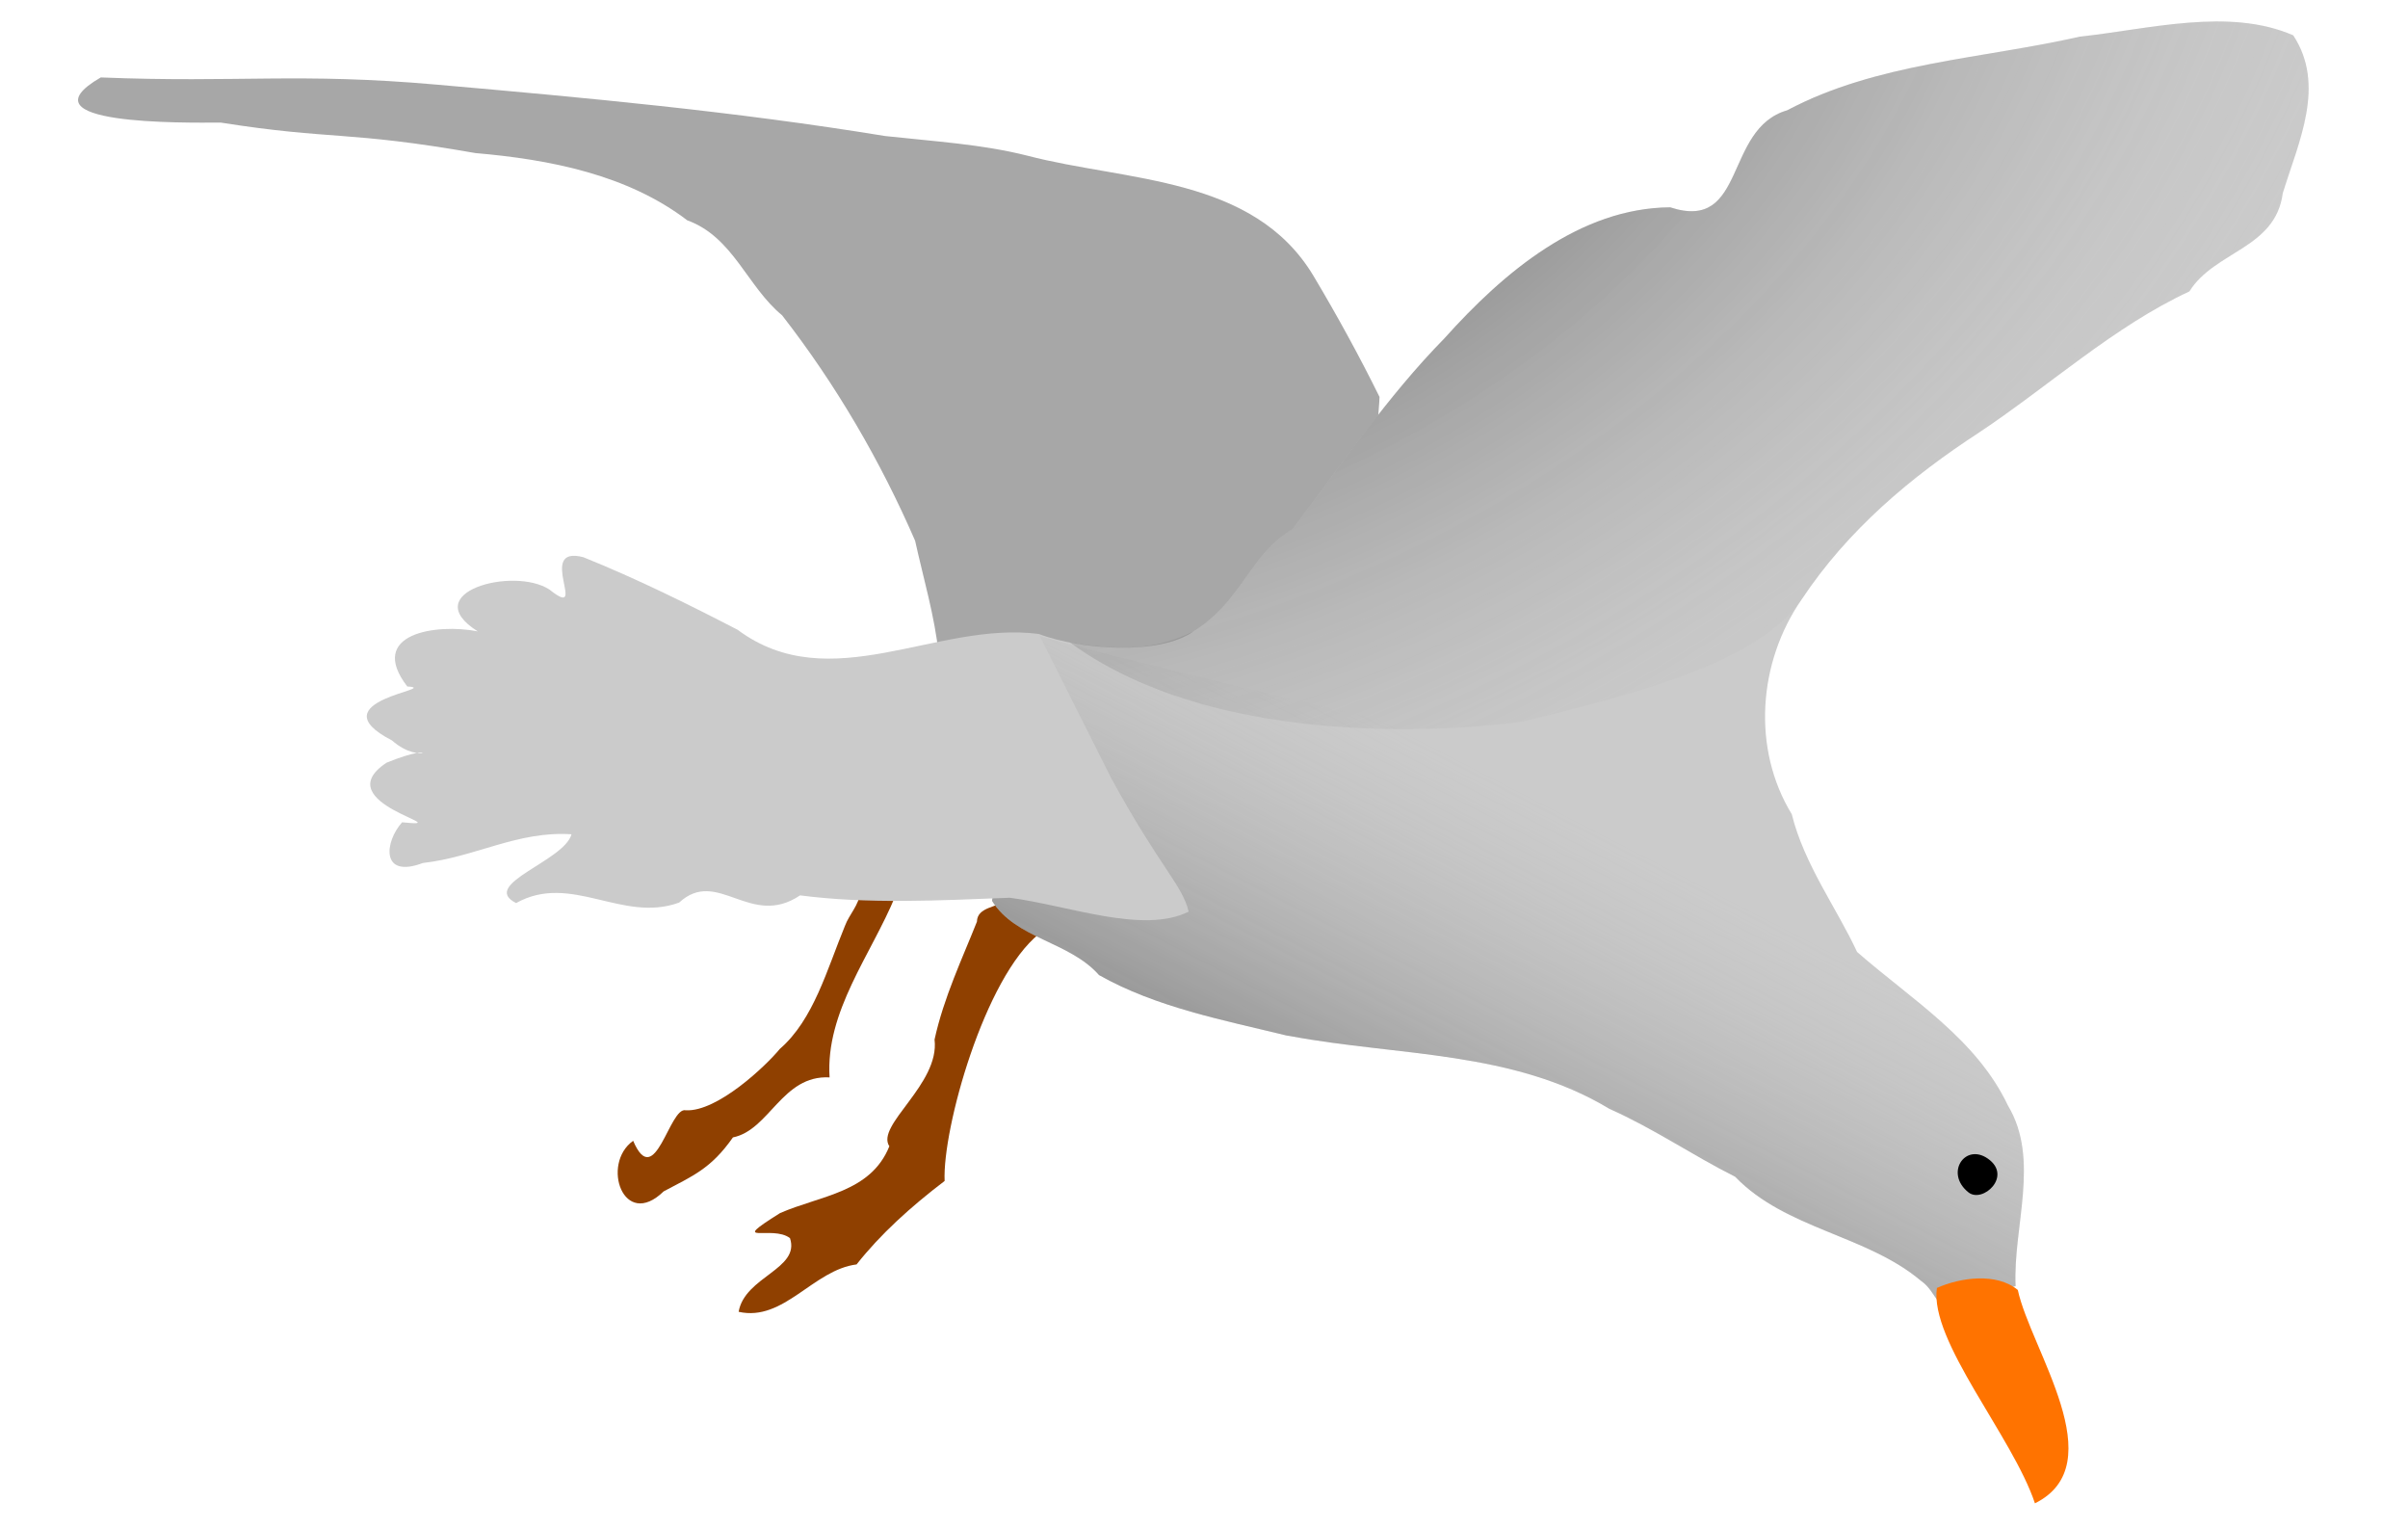
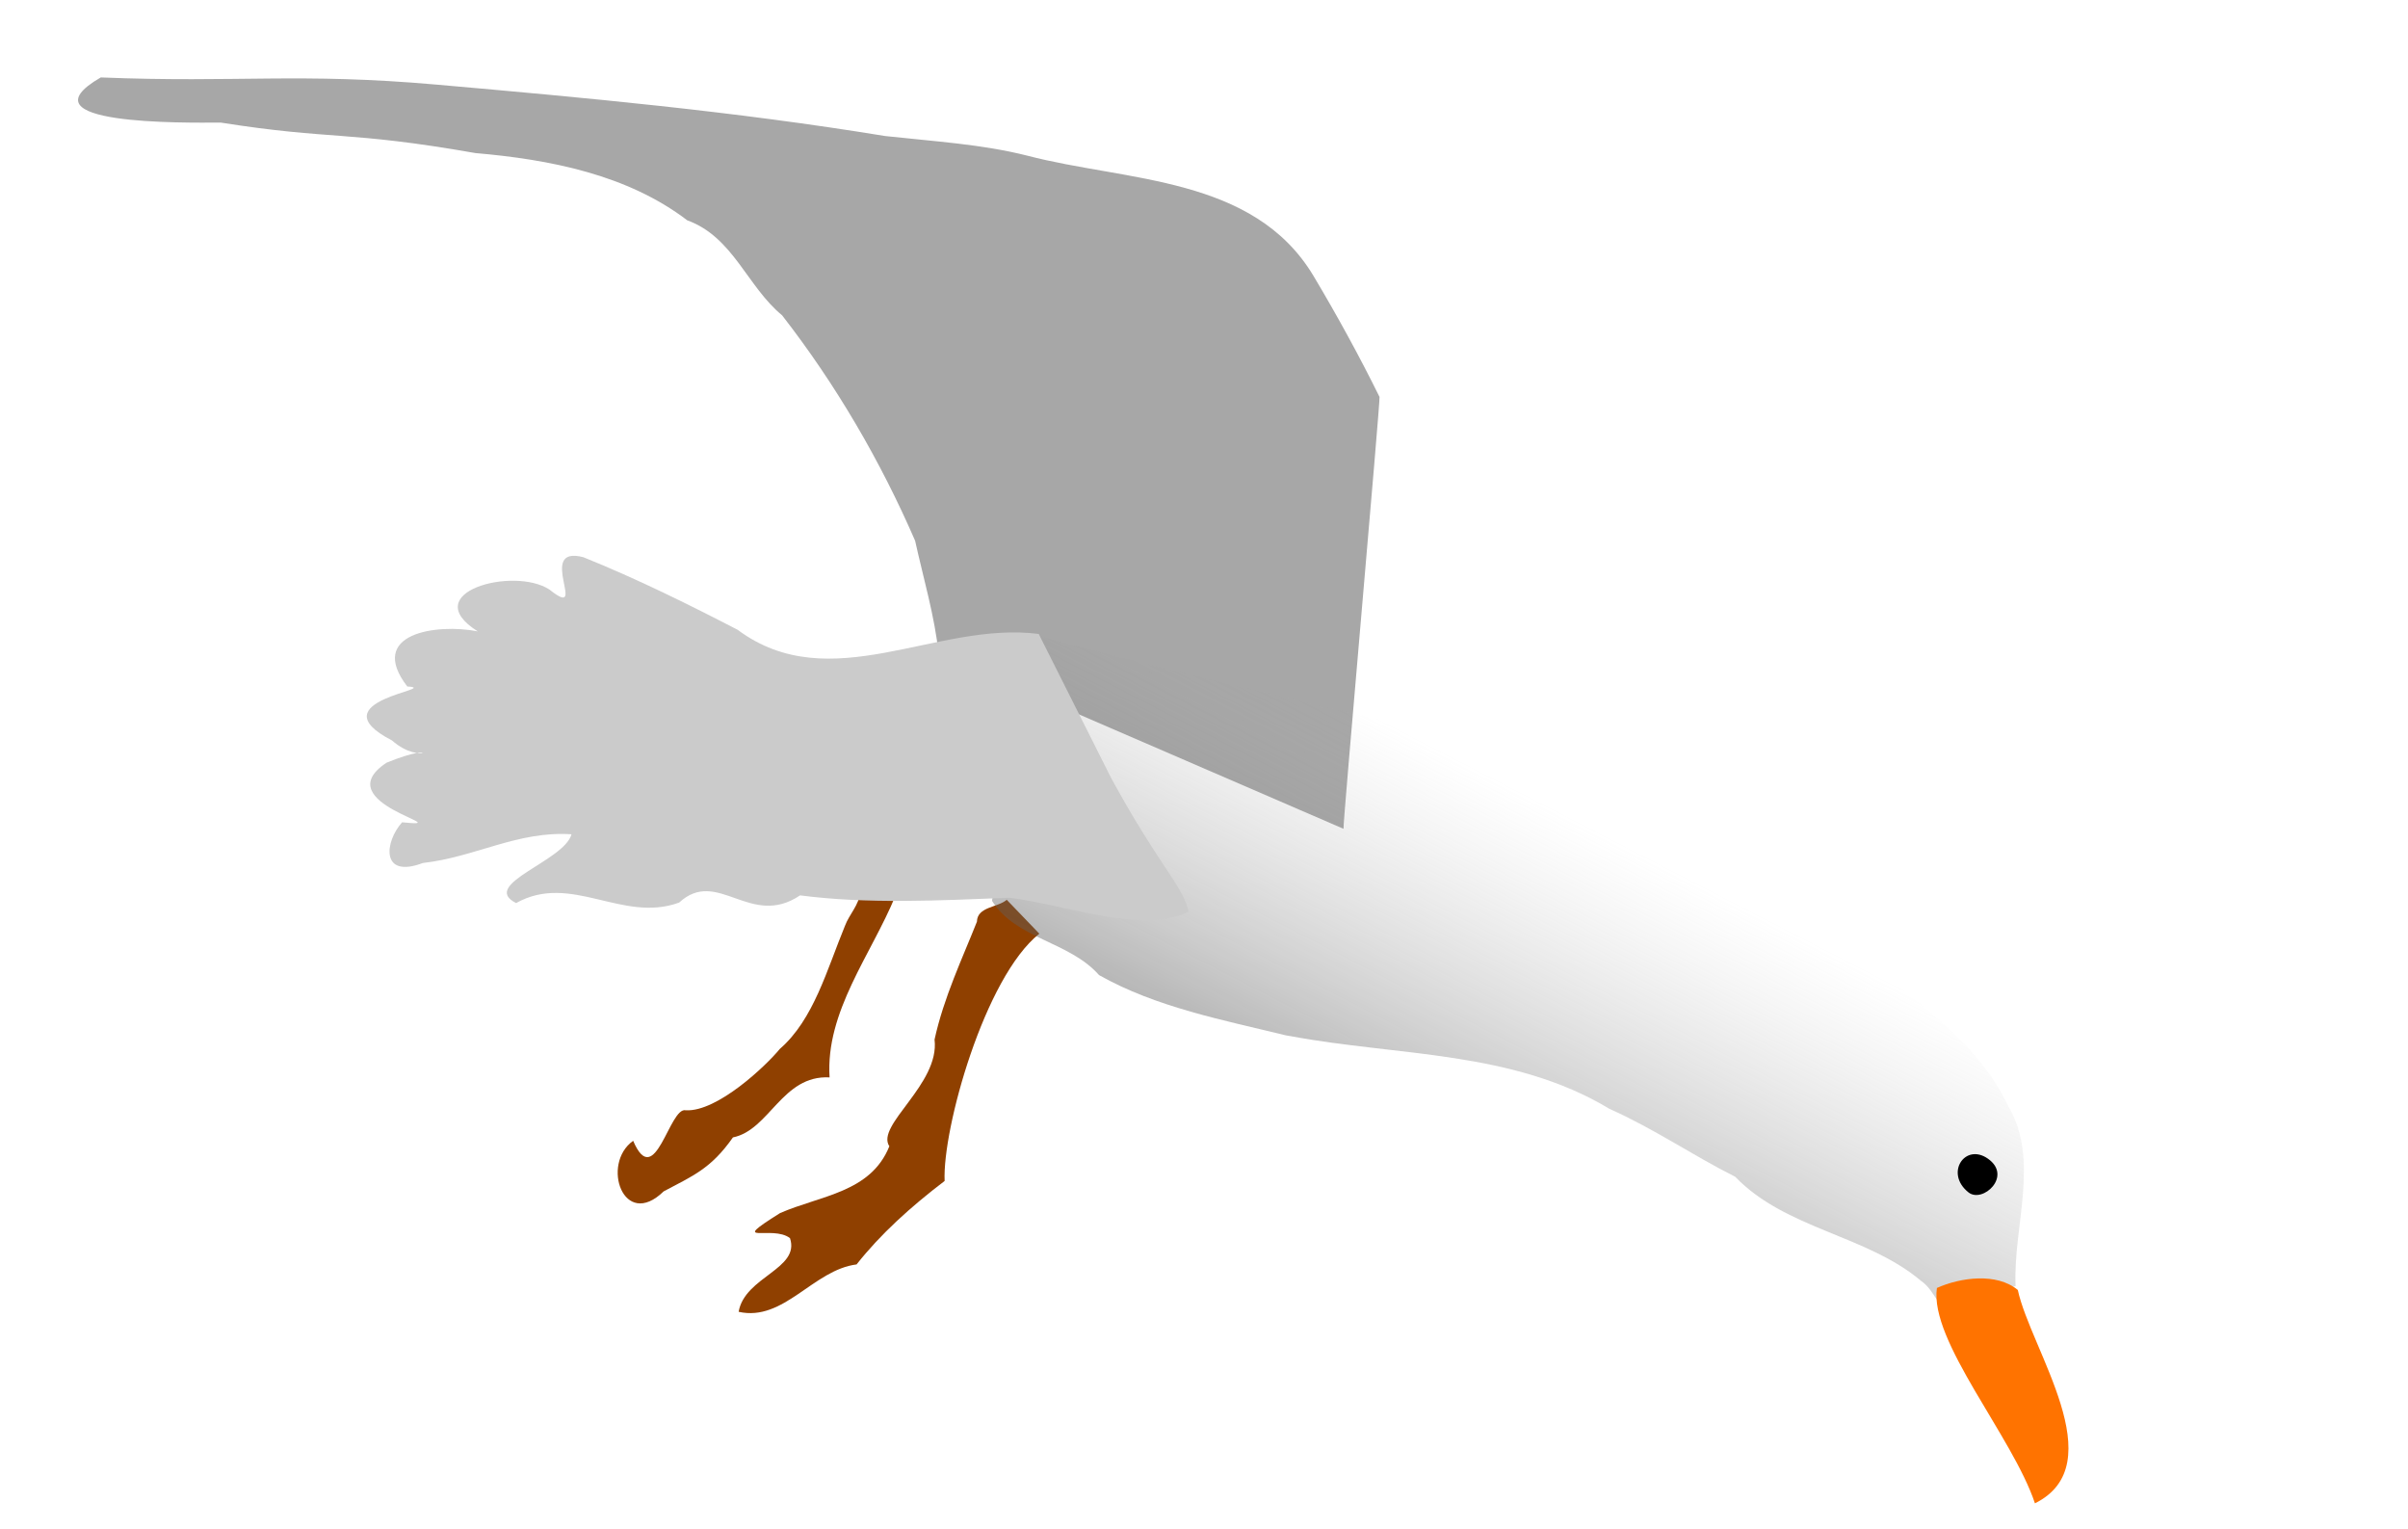
<svg xmlns="http://www.w3.org/2000/svg" xmlns:ns1="http://sodipodi.sourceforge.net/DTD/sodipodi-0.dtd" xmlns:ns2="http://www.inkscape.org/namespaces/inkscape" xmlns:xlink="http://www.w3.org/1999/xlink" width="74.372mm" height="47.226mm" viewBox="0 0 74.372 47.226" version="1.1" id="svg5" xml:space="preserve" ns1:docname="gull_rect.svg" ns2:version="1.2.2 (b0a8486541, 2022-12-01)" ns2:export-filename="gull_export.png" ns2:export-xdpi="96" ns2:export-ydpi="96">
  <ns1:namedview id="namedview23" pagecolor="#ffffff" bordercolor="#000000" borderopacity="0.25" ns2:showpageshadow="2" ns2:pageopacity="0.0" ns2:pagecheckerboard="0" ns2:deskcolor="#d1d1d1" ns2:document-units="mm" showgrid="false" ns2:zoom="3.0477039" ns2:cx="134.85562" ns2:cy="81.208676" ns2:window-width="1880" ns2:window-height="1043" ns2:window-x="0" ns2:window-y="0" ns2:window-maximized="1" ns2:current-layer="svg5" />
  <defs id="defs2">
    <linearGradient id="linearGradient2062">
      <stop style="stop-color:#000000;stop-opacity:1;" offset="0" id="stop2058" />
      <stop style="stop-color:#3f3f3f;stop-opacity:0.379;" offset="0.412" id="stop2760" />
      <stop style="stop-color:#cbcbcb;stop-opacity:0;" offset="1" id="stop2060" />
    </linearGradient>
    <linearGradient id="linearGradient2007">
      <stop style="stop-color:#000000;stop-opacity:1;" offset="0" id="stop2003" />
      <stop style="stop-color:#a9a9a9;stop-opacity:0;" offset="1" id="stop2005" />
    </linearGradient>
    <linearGradient xlink:href="#linearGradient2007" id="linearGradient2009" x1="63.481" y1="176.99" x2="74.788" y2="155.06" gradientUnits="userSpaceOnUse" gradientTransform="translate(-25.05,-129.204)" />
    <radialGradient xlink:href="#linearGradient2062" id="radialGradient2758" cx="69.779" cy="133.091" fx="69.779" fy="133.091" r="19.091" gradientTransform="matrix(-2.167,0.91,-0.625,-1.489,268.526,134.789)" gradientUnits="userSpaceOnUse" />
  </defs>
  <path id="path1964" style="fill:#a7a7a7;fill-opacity:1;fill-rule:evenodd;stroke:none;stroke-width:0.4;stroke-linecap:round;stroke-linejoin:round;stroke-dasharray:none;paint-order:fill markers stroke" d="m 41.495,25.591 c -0.032,-0.065 1.145,-13.27 1.112,-13.335 -0.624,-1.264 -1.314,-2.521 -2.043,-3.743 -1.854,-3.081 -5.76,-2.904 -8.833,-3.706 -1.399,-0.353 -2.848,-0.438 -4.394,-0.607 -4.699,-0.767 -9.207,-1.178 -13.839,-1.586 -4.291,-0.378 -6.117,-0.052 -10.386,-0.223 -2.549,1.476 2.586,1.4 3.705,1.394 3.465,0.547 3.883,0.243 7.865,0.941 2.302,0.199 4.693,0.666 6.545,2.077 1.421,0.516 1.846,2.043 2.928,2.932 1.658,2.131 3.035,4.489 4.109,6.963 0.238,1.083 0.62,2.394 0.723,3.485" />
  <path style="fill:#8f4000;fill-opacity:1;fill-rule:evenodd;stroke:none;stroke-width:0.4;stroke-linecap:round;stroke-linejoin:round;stroke-dasharray:none;paint-order:fill markers stroke" d="m 27.654,27.665 c -0.746,1.811 -2.164,3.574 -2.032,5.602 -1.466,-0.078 -1.852,1.624 -2.985,1.853 -0.681,0.972 -1.244,1.189 -2.14,1.667 -1.239,1.205 -1.946,-0.848 -0.942,-1.562 0.678,1.58 1.121,-1.071 1.627,-0.942 0.976,0.051 2.482,-1.38 2.901,-1.893 1.047,-0.905 1.459,-2.457 2.014,-3.802 0.134,-0.361 0.434,-0.638 0.469,-1.036" id="path1966" />
  <path id="path1970" style="fill:#8f4000;fill-opacity:1;fill-rule:evenodd;stroke:none;stroke-width:0.4;stroke-linecap:round;stroke-linejoin:round;stroke-dasharray:none;paint-order:fill markers stroke" d="m 32.1,28.83 c -1.692,1.343 -2.996,6.031 -2.925,7.635 -1.057,0.805 -1.981,1.643 -2.719,2.577 -1.341,0.169 -2.246,1.777 -3.643,1.463 0.189,-1.091 1.907,-1.317 1.586,-2.274 -0.54,-0.424 -1.955,0.26 -0.307,-0.774 1.249,-0.547 2.798,-0.629 3.376,-2.063 -0.434,-0.649 1.563,-1.916 1.396,-3.295 0.284,-1.303 0.865,-2.519 1.309,-3.641 0.01,-0.467 0.647,-0.434 0.92,-0.675" />
-   <path id="path1972" style="fill:#cbcbcb;fill-opacity:1;fill-rule:evenodd;stroke:none;stroke-width:0.4;stroke-linecap:round;stroke-linejoin:round;stroke-dasharray:none;paint-order:fill markers stroke" d="m 30.639,27.815 c 0.732,1.179 2.379,1.245 3.306,2.293 1.769,0.999 3.847,1.39 5.791,1.866 l 0.128,0.02 c 3.306,0.618 6.856,0.441 9.844,2.244 1.381,0.615 2.551,1.426 3.884,2.097 1.561,1.623 4.054,1.792 5.742,3.216 0.263,0.179 0.387,0.458 0.523,0.617 l 2.395,-0.453 c -0.084,-1.832 0.766,-3.91 -0.234,-5.575 -0.977,-2.065 -2.968,-3.268 -4.661,-4.746 -0.616,-1.333 -1.636,-2.704 -2.017,-4.254 -1.235,-2.017 -1.045,-4.692 0.31,-6.638 1.417,-2.133 3.357,-3.771 5.497,-5.162 2.15,-1.434 4.15,-3.265 6.474,-4.342 0.774,-1.248 2.66,-1.314 2.884,-3.035 0.493,-1.593 1.334,-3.333 0.323,-4.872 -1.99,-0.866 -4.456,-0.188 -6.588,0.04 -3.026,0.687 -6.279,0.808 -9.042,2.275 -1.965,0.568 -1.248,3.77 -3.613,2.996 -2.78,0.018 -5.138,1.998 -6.973,4.046 -1.769,1.803 -3.172,3.891 -4.692,5.889 -1.348,0.804 -1.529,2.195 -3.053,3.155 -1.059,0.758 -3.504,0.567 -4.789,0.083" />
  <path id="path1978" style="fill:url(#linearGradient2009);fill-opacity:1;fill-rule:evenodd;stroke:none;stroke-width:0.4;stroke-linecap:round;stroke-linejoin:round;stroke-dasharray:none;paint-order:fill markers stroke" d="m 30.639,27.815 c 0.732,1.179 2.379,1.245 3.306,2.293 1.769,0.999 3.847,1.39 5.791,1.866 l 0.128,0.02 c 3.306,0.618 6.856,0.441 9.844,2.244 1.381,0.615 2.551,1.426 3.884,2.097 1.561,1.623 4.054,1.792 5.742,3.216 0.263,0.179 0.387,0.458 0.523,0.617 l 2.395,-0.453 c -0.084,-1.832 0.766,-3.91 -0.234,-5.575 -0.977,-2.065 -2.968,-3.268 -4.661,-4.746 -0.616,-1.333 -1.636,-2.704 -2.017,-4.254 -4.737,-1.085 -19.332,-4.362 -23.389,-5.548" />
  <path style="fill:#000000;fill-opacity:1;fill-rule:evenodd;stroke:none;stroke-width:0.658;stroke-linecap:round;stroke-linejoin:round;stroke-dasharray:none;paint-order:fill markers stroke" d="m 61.398,35.777 c -0.71,-0.499 -1.343,0.453 -0.6,1.041 0.436,0.345 1.367,-0.501 0.6,-1.041 z" id="path1976" />
  <path style="fill:#ff7300;fill-opacity:1;fill-rule:evenodd;stroke:none;stroke-width:0.435;stroke-linecap:round;stroke-linejoin:round;stroke-dasharray:none;paint-order:fill markers stroke" d="m 62.321,39.831 c 0.396,1.841 2.962,5.378 0.529,6.588 -0.686,-2.061 -3.264,-5.014 -3.028,-6.65 0.725,-0.325 1.843,-0.481 2.499,0.062 z" id="path1974" />
  <path id="path1968" style="fill:#cbcbcb;fill-opacity:1;fill-rule:evenodd;stroke:none;stroke-width:0.4;stroke-linecap:round;stroke-linejoin:round;stroke-dasharray:none;paint-order:fill markers stroke" d="m 32.082,19.575 c -3.153,-0.408 -6.437,2 -9.302,-0.13 -1.555,-0.804 -3.087,-1.562 -4.76,-2.239 -1.499,-0.397 0.202,1.996 -1.05,0.998 -1.108,-0.723 -4.115,0.092 -2.215,1.291 -1.267,-0.249 -3.439,0.059 -2.176,1.702 1.103,0.064 -2.855,0.434 -0.473,1.666 0.95,0.831 1.602,-0.034 -0.165,0.686 -1.909,1.257 2.334,2.03 0.479,1.841 -0.543,0.6 -0.673,1.753 0.64,1.257 1.629,-0.183 2.927,-0.997 4.591,-0.887 -0.222,0.83 -2.854,1.549 -1.71,2.124 1.697,-0.949 3.276,0.627 5.035,-0.015 1.187,-1.093 2.195,0.811 3.734,-0.222 2.116,0.273 4.265,0.158 6.479,0.073 1.81,0.236 4.121,1.133 5.523,0.428 -0.196,-0.829 -0.866,-1.332 -2.389,-4.115" />
-   <path id="path2056" style="fill:url(#radialGradient2758);fill-opacity:1;fill-rule:evenodd;stroke:none;stroke-width:0.4;stroke-linecap:round;stroke-linejoin:round;stroke-dasharray:none;paint-order:fill markers stroke" d="m 47.043,22.277 c 3.68,-0.904 7.252,-1.831 8.607,-3.776 1.417,-2.133 3.357,-3.771 5.497,-5.162 2.15,-1.434 4.15,-3.265 6.474,-4.342 0.774,-1.248 2.66,-1.314 2.884,-3.035 0.493,-1.593 1.334,-3.333 0.323,-4.872 -1.99,-0.866 -4.456,-0.188 -6.588,0.04 -3.026,0.687 -6.279,0.808 -9.042,2.275 -1.965,0.568 -1.248,3.77 -3.613,2.996 -2.78,0.018 -5.138,1.998 -6.973,4.046 -1.769,1.803 -3.172,3.891 -4.692,5.889 -1.348,0.804 -1.529,2.195 -3.053,3.155 -1.212,0.604 -2.291,0.587 -3.823,0.347 5.19,3.796 13.999,2.44 13.999,2.44 z" />
</svg>